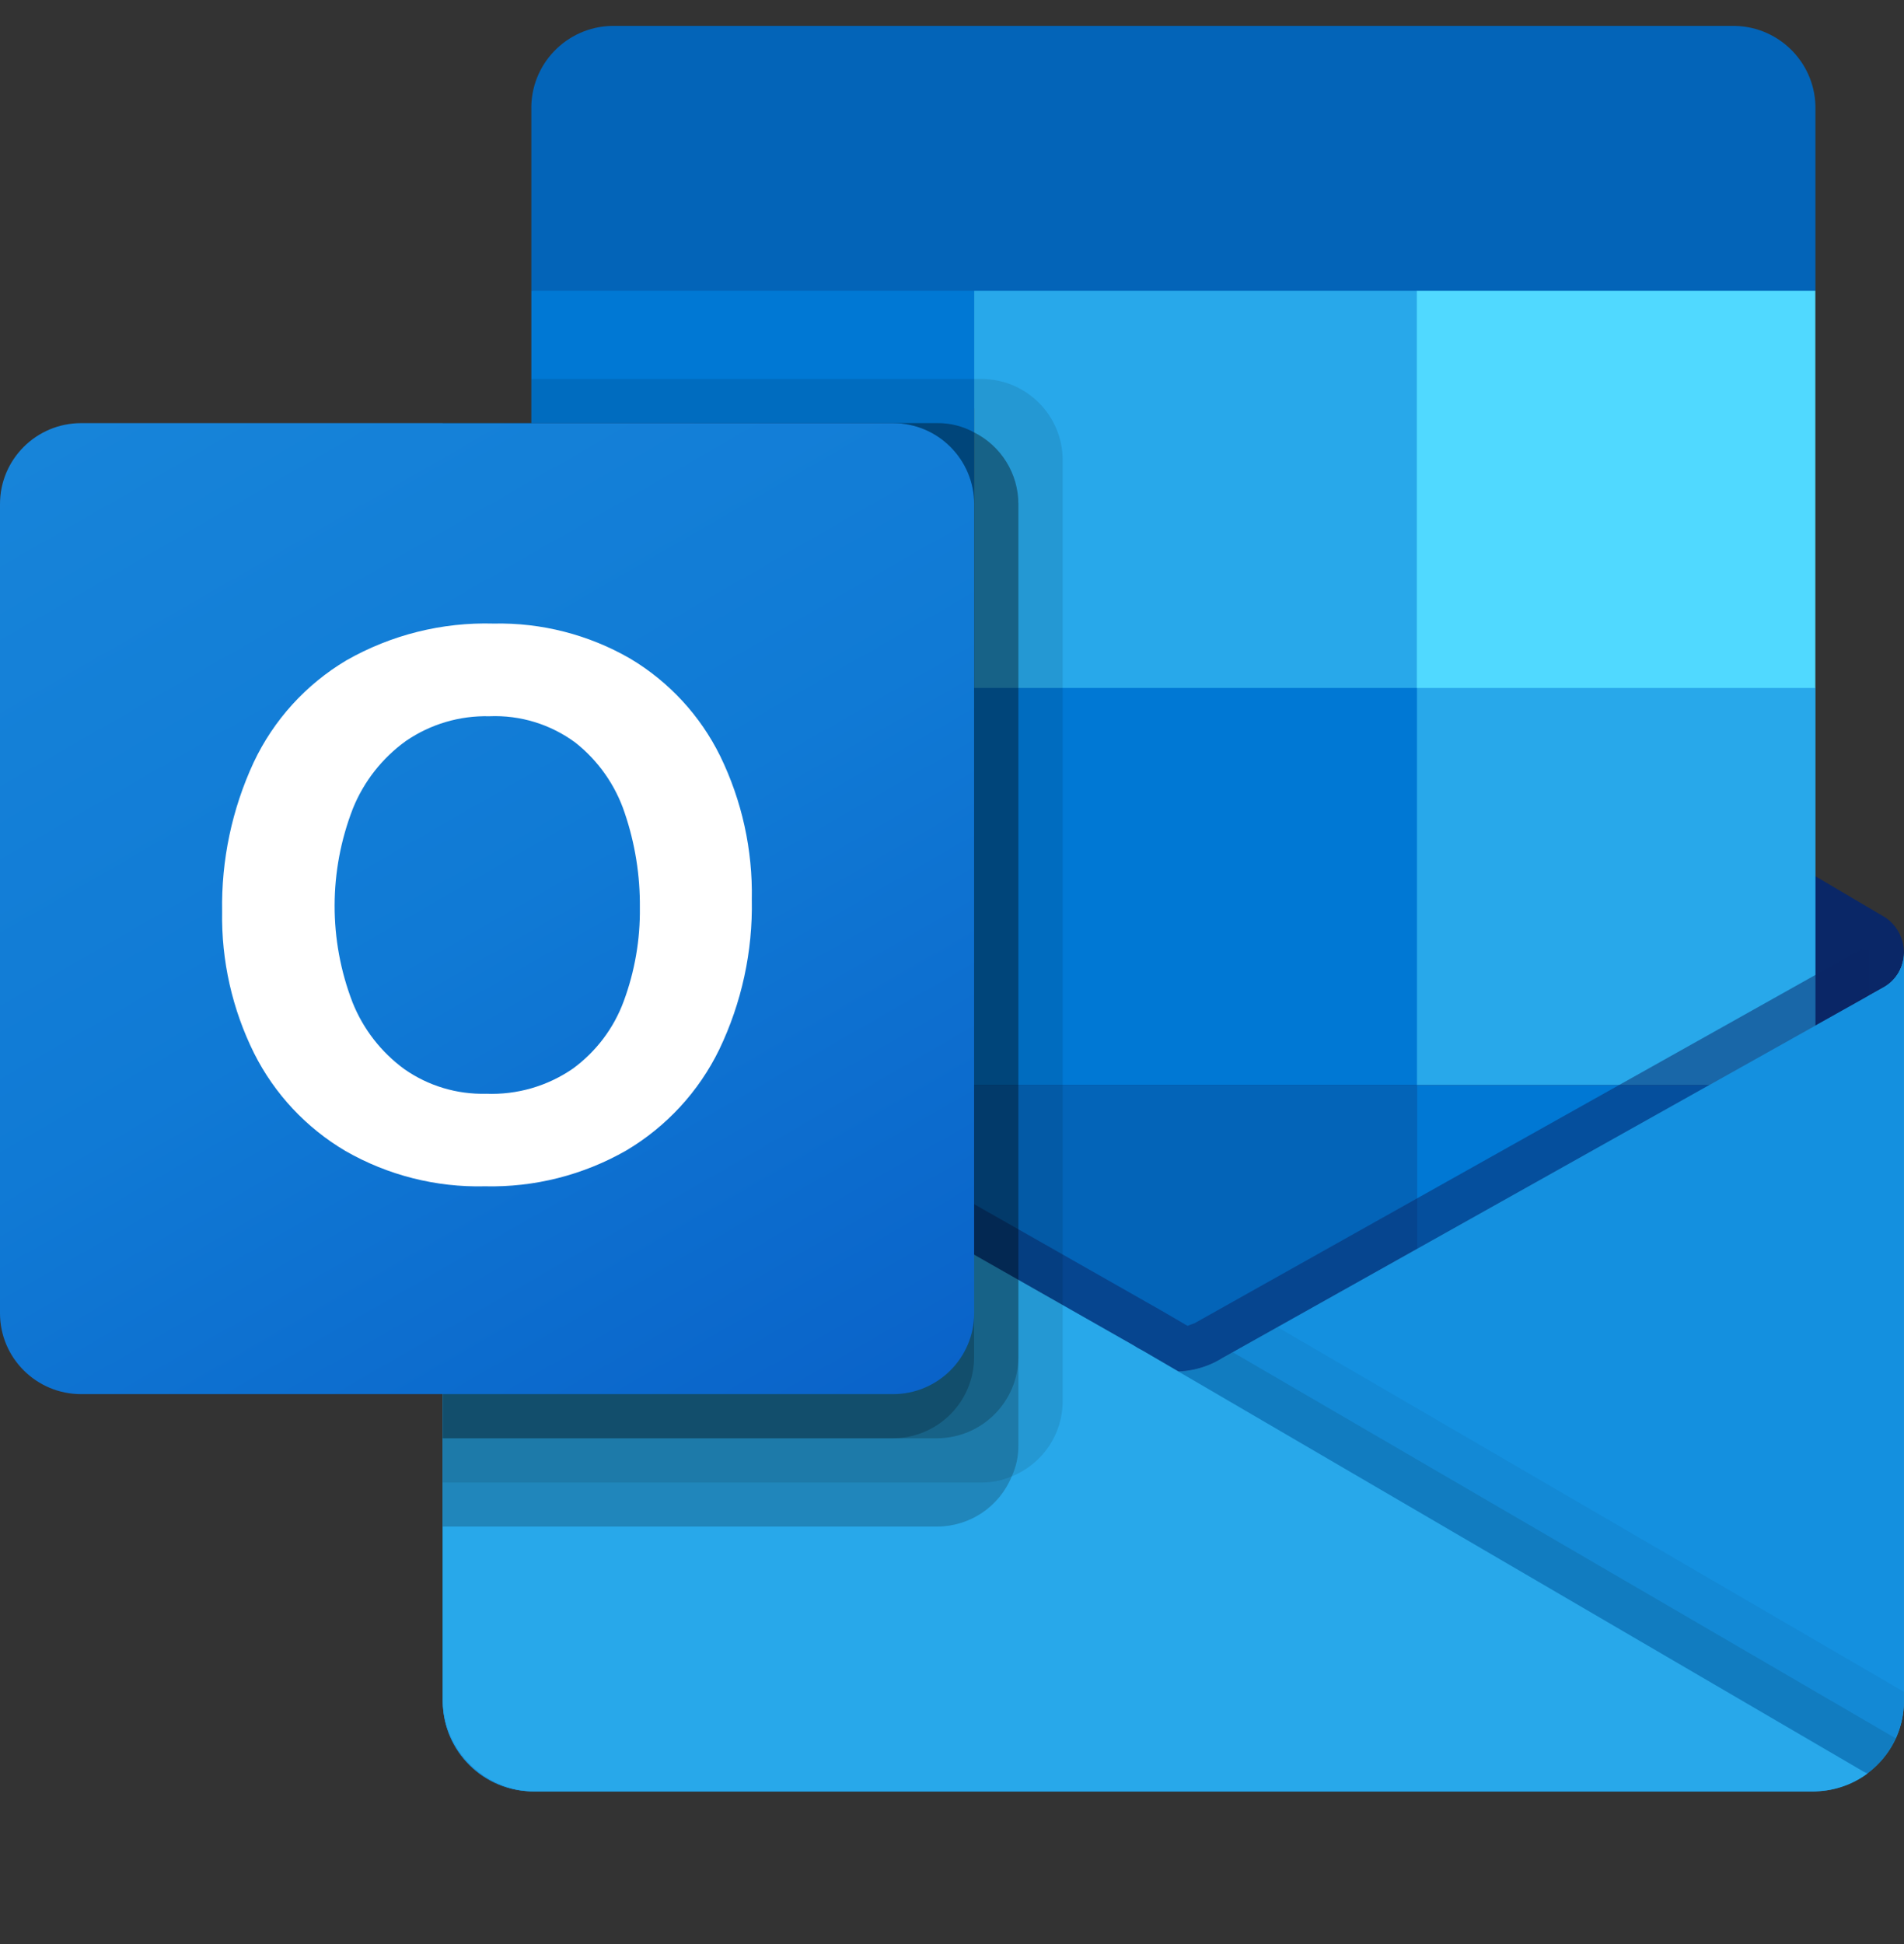
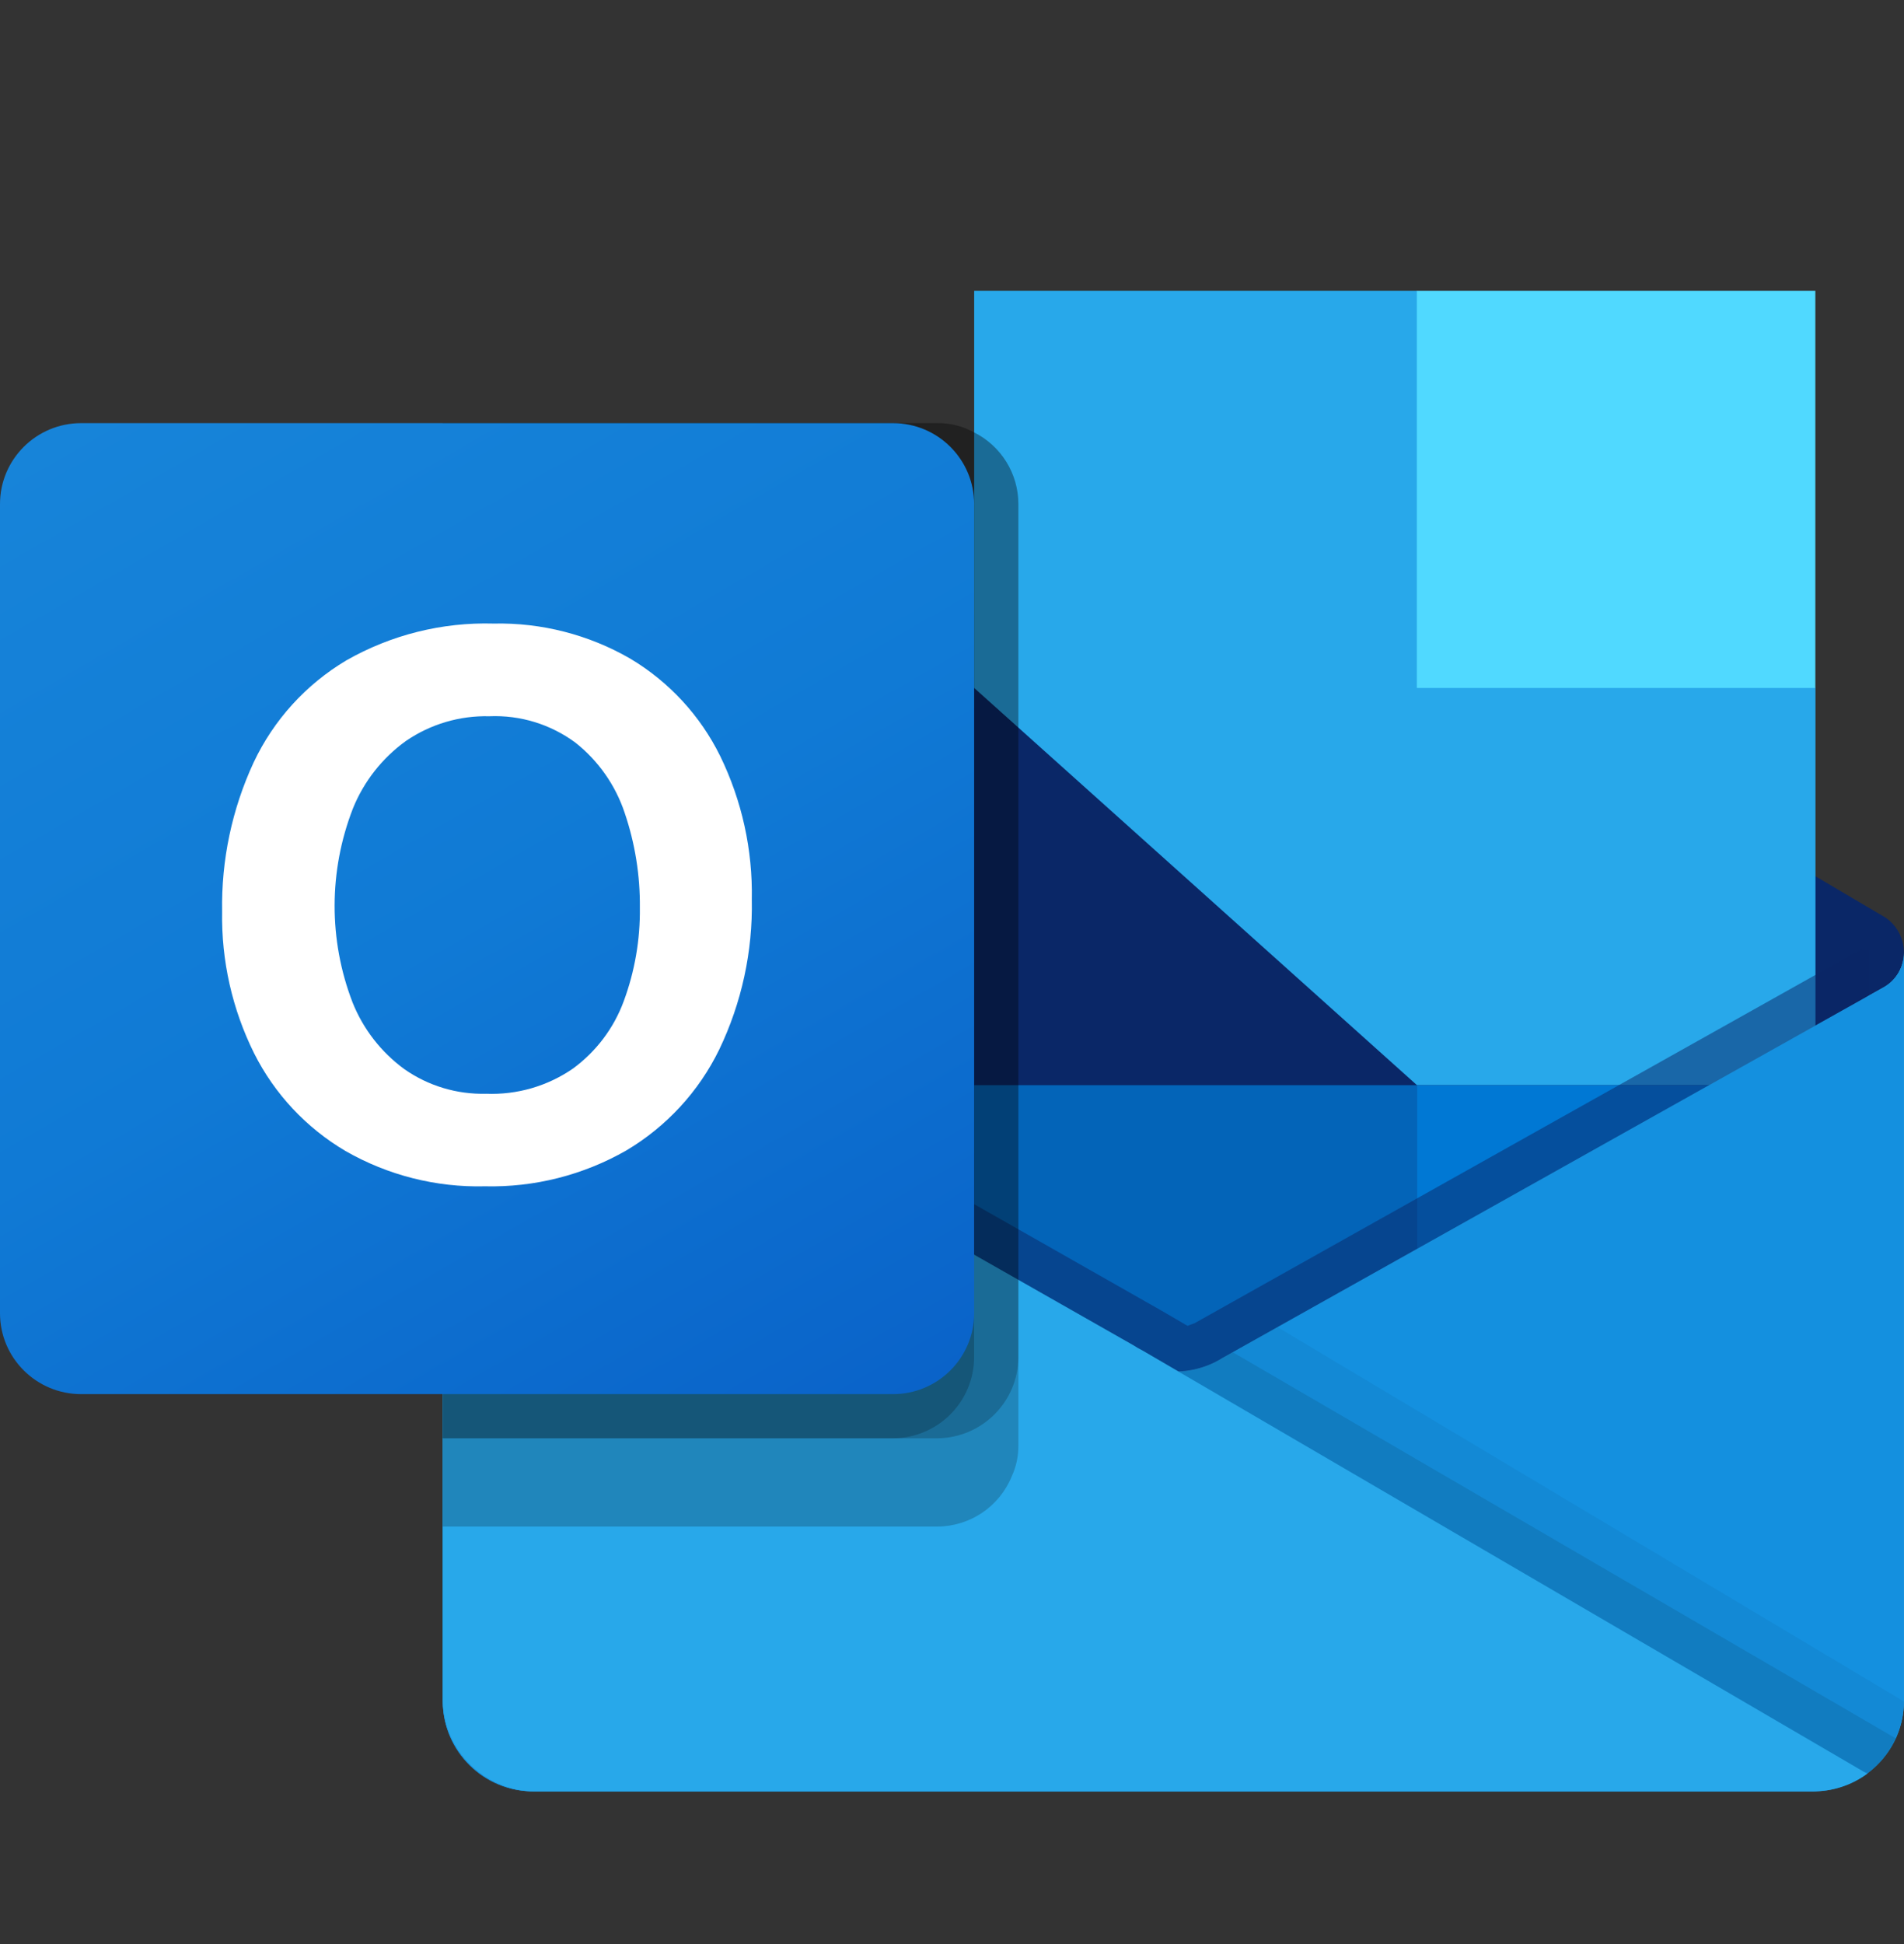
<svg xmlns="http://www.w3.org/2000/svg" width="48" height="49" viewBox="0 0 48 49" fill="none">
  <rect x="0" y="0" width="48" height="49" fill="#333333" stroke="none" />
  <path d="M47.998 24.014C48 23.64 47.806 23.292 47.486 23.097H47.481L47.461 23.085L30.828 13.274C30.757 13.225 30.682 13.181 30.605 13.141C29.963 12.811 29.2 12.811 28.558 13.141C28.481 13.181 28.407 13.225 28.335 13.274L11.703 23.085L11.683 23.097C11.174 23.412 11.018 24.078 11.335 24.584C11.428 24.734 11.556 24.858 11.708 24.947L28.34 34.759C28.413 34.807 28.487 34.851 28.564 34.891C29.206 35.221 29.969 35.221 30.611 34.891C30.688 34.851 30.762 34.807 30.834 34.759L47.466 24.947C47.799 24.754 48.002 24.398 47.998 24.014Z" fill="#0A2767" />
-   <path d="M13.643 17.463H24.558V27.434H13.643V17.463ZM45.767 7.328V2.767C45.793 1.626 44.887 0.68 43.743 0.653H15.419C14.275 0.68 13.369 1.626 13.395 2.767V7.328L30.139 11.777L45.767 7.328Z" fill="#0364B8" />
-   <path d="M13.395 7.328H24.557V17.34H13.395V7.328Z" fill="#0078D4" />
  <path d="M35.722 7.328H24.559V17.34L35.722 27.352H45.768V17.34L35.722 7.328Z" fill="#28A8EA" />
-   <path d="M24.559 17.34H35.722V27.353H24.559V17.34Z" fill="#0078D4" />
  <path d="M24.559 27.352H35.722V37.365H24.559V27.352Z" fill="#0364B8" />
-   <path d="M13.644 27.434H24.558V36.499H13.644V27.434Z" fill="#14447D" />
  <path d="M35.719 27.352H45.765V37.365H35.719V27.352Z" fill="#0078D4" />
  <path d="M47.487 24.886L47.466 24.897L30.834 34.219C30.761 34.264 30.688 34.306 30.611 34.344C30.328 34.478 30.021 34.554 29.709 34.566L28.8 34.037C28.723 33.998 28.649 33.956 28.577 33.909L11.721 24.322H11.713L11.162 24.015V42.887C11.171 44.146 12.202 45.16 13.465 45.152H45.731C45.75 45.152 45.767 45.143 45.787 45.143C46.054 45.126 46.317 45.071 46.569 44.98C46.677 44.934 46.782 44.88 46.882 44.818C46.957 44.776 47.085 44.683 47.085 44.683C47.657 44.261 47.996 43.596 47.998 42.887V24.015C47.998 24.376 47.803 24.708 47.487 24.886Z" fill="url(#paint0_linear_4408_5827)" />
  <path opacity="0.5" d="M47.106 23.94V25.097L29.714 37.03L11.709 24.329C11.709 24.323 11.704 24.318 11.698 24.318L10.046 23.328V22.494L10.727 22.482L12.167 23.306L12.2 23.317L12.323 23.395C12.323 23.395 29.245 33.017 29.29 33.04L29.938 33.418C29.993 33.396 30.049 33.373 30.116 33.351C30.15 33.329 46.916 23.929 46.916 23.929L47.106 23.94Z" fill="#0A2767" />
  <path d="M47.487 24.886L47.466 24.898L30.834 34.22C30.761 34.265 30.688 34.307 30.611 34.345C29.965 34.66 29.209 34.66 28.563 34.345C28.487 34.307 28.412 34.266 28.34 34.22L11.708 24.898L11.688 24.886C11.367 24.712 11.165 24.379 11.162 24.015V42.887C11.17 44.145 12.201 45.16 13.464 45.152C13.464 45.152 13.464 45.152 13.464 45.152H45.697C46.96 45.16 47.99 44.145 47.998 42.887C47.998 42.887 47.998 42.887 47.998 42.887V24.015C47.998 24.376 47.803 24.708 47.487 24.886Z" fill="#1490DF" />
  <path opacity="0.1" d="M31.077 34.083L30.828 34.222C30.756 34.267 30.681 34.309 30.605 34.347C30.331 34.482 30.032 34.56 29.727 34.579L36.056 42.037L47.094 44.688C47.397 44.46 47.637 44.161 47.794 43.817L31.077 34.083Z" fill="black" />
-   <path opacity="0.05" d="M32.204 33.45L30.828 34.221C30.756 34.267 30.681 34.309 30.605 34.347C30.331 34.481 30.032 34.56 29.727 34.578L32.692 42.725L47.097 44.684C47.665 44.259 47.999 43.593 47.999 42.886V42.643L32.204 33.45Z" fill="black" />
+   <path opacity="0.05" d="M32.204 33.45L30.828 34.221C30.756 34.267 30.681 34.309 30.605 34.347C30.331 34.481 30.032 34.56 29.727 34.578L32.692 42.725L47.097 44.684C47.665 44.259 47.999 43.593 47.999 42.886L32.204 33.45Z" fill="black" />
  <path d="M13.495 45.152H45.694C46.189 45.154 46.672 44.998 47.072 44.707L28.799 34.039C28.722 34.001 28.648 33.958 28.576 33.911L11.72 24.324H11.712L11.162 24.015V42.822C11.161 44.107 12.205 45.15 13.495 45.152Z" fill="#28A8EA" />
-   <path opacity="0.1" d="M26.79 11.592V35.321C26.788 36.153 26.28 36.9 25.506 37.212C25.266 37.315 25.008 37.367 24.747 37.367H11.162V10.665H13.395V9.552H24.747C25.875 9.557 26.787 10.468 26.79 11.592Z" fill="black" />
  <path opacity="0.2" d="M25.673 12.704V36.433C25.676 36.702 25.619 36.968 25.506 37.212C25.196 37.973 24.455 38.473 23.631 38.477H11.162V10.665H23.631C23.955 10.662 24.274 10.742 24.557 10.899C25.241 11.242 25.673 11.941 25.673 12.704Z" fill="black" />
  <path opacity="0.2" d="M25.673 12.704V34.208C25.668 35.331 24.758 36.242 23.631 36.252H11.162V10.665H23.631C23.955 10.662 24.274 10.742 24.557 10.899C25.241 11.242 25.673 11.941 25.673 12.704Z" fill="black" />
  <path opacity="0.2" d="M24.557 12.704V34.208C24.556 35.333 23.643 36.246 22.514 36.252H11.162V10.665H22.514C23.643 10.665 24.558 11.578 24.557 12.703C24.557 12.703 24.557 12.704 24.557 12.704Z" fill="black" />
  <path d="M2.046 10.665H22.512C23.642 10.665 24.558 11.578 24.558 12.704V33.1C24.558 34.226 23.642 35.139 22.512 35.139H2.046C0.916 35.139 0 34.226 0 33.1V12.704C0 11.578 0.916 10.665 2.046 10.665Z" fill="url(#paint1_linear_4408_5827)" />
  <path d="M6.394 19.218C6.898 18.148 7.712 17.251 8.731 16.645C9.86 16.001 11.145 15.68 12.445 15.717C13.65 15.691 14.839 15.996 15.882 16.597C16.863 17.18 17.652 18.034 18.156 19.056C18.704 20.181 18.977 21.42 18.953 22.671C18.979 23.979 18.698 25.274 18.132 26.454C17.617 27.512 16.802 28.396 15.788 28.998C14.705 29.618 13.472 29.93 12.223 29.901C10.992 29.931 9.777 29.623 8.71 29.011C7.721 28.428 6.921 27.573 6.406 26.548C5.855 25.439 5.578 24.214 5.6 22.976C5.577 21.68 5.848 20.395 6.394 19.218ZM8.885 25.259C9.154 25.936 9.61 26.523 10.2 26.952C10.801 27.371 11.521 27.587 12.254 27.568C13.035 27.599 13.804 27.376 14.446 26.932C15.029 26.504 15.473 25.916 15.723 25.239C16.003 24.483 16.141 23.683 16.131 22.877C16.139 22.064 16.009 21.255 15.747 20.485C15.515 19.79 15.085 19.177 14.51 18.721C13.884 18.256 13.116 18.02 12.336 18.053C11.588 18.034 10.852 18.252 10.235 18.675C9.635 19.106 9.17 19.699 8.895 20.383C8.286 21.952 8.282 23.69 8.886 25.261L8.885 25.259Z" fill="white" />
  <path d="M35.719 7.328H45.765V17.34H35.719V7.328Z" fill="#50D9FF" />
  <defs>
    <linearGradient id="paint0_linear_4408_5827" x1="29.58" y1="24.015" x2="29.58" y2="45.152" gradientUnits="userSpaceOnUse">
      <stop stop-color="#35B8F1" />
      <stop offset="1" stop-color="#28A8EA" />
    </linearGradient>
    <linearGradient id="paint1_linear_4408_5827" x1="4.266" y1="9.072" x2="20.21" y2="36.779" gradientUnits="userSpaceOnUse">
      <stop stop-color="#1784D9" />
      <stop offset="0.5" stop-color="#107AD5" />
      <stop offset="1" stop-color="#0A63C9" />
    </linearGradient>
  </defs>
</svg>